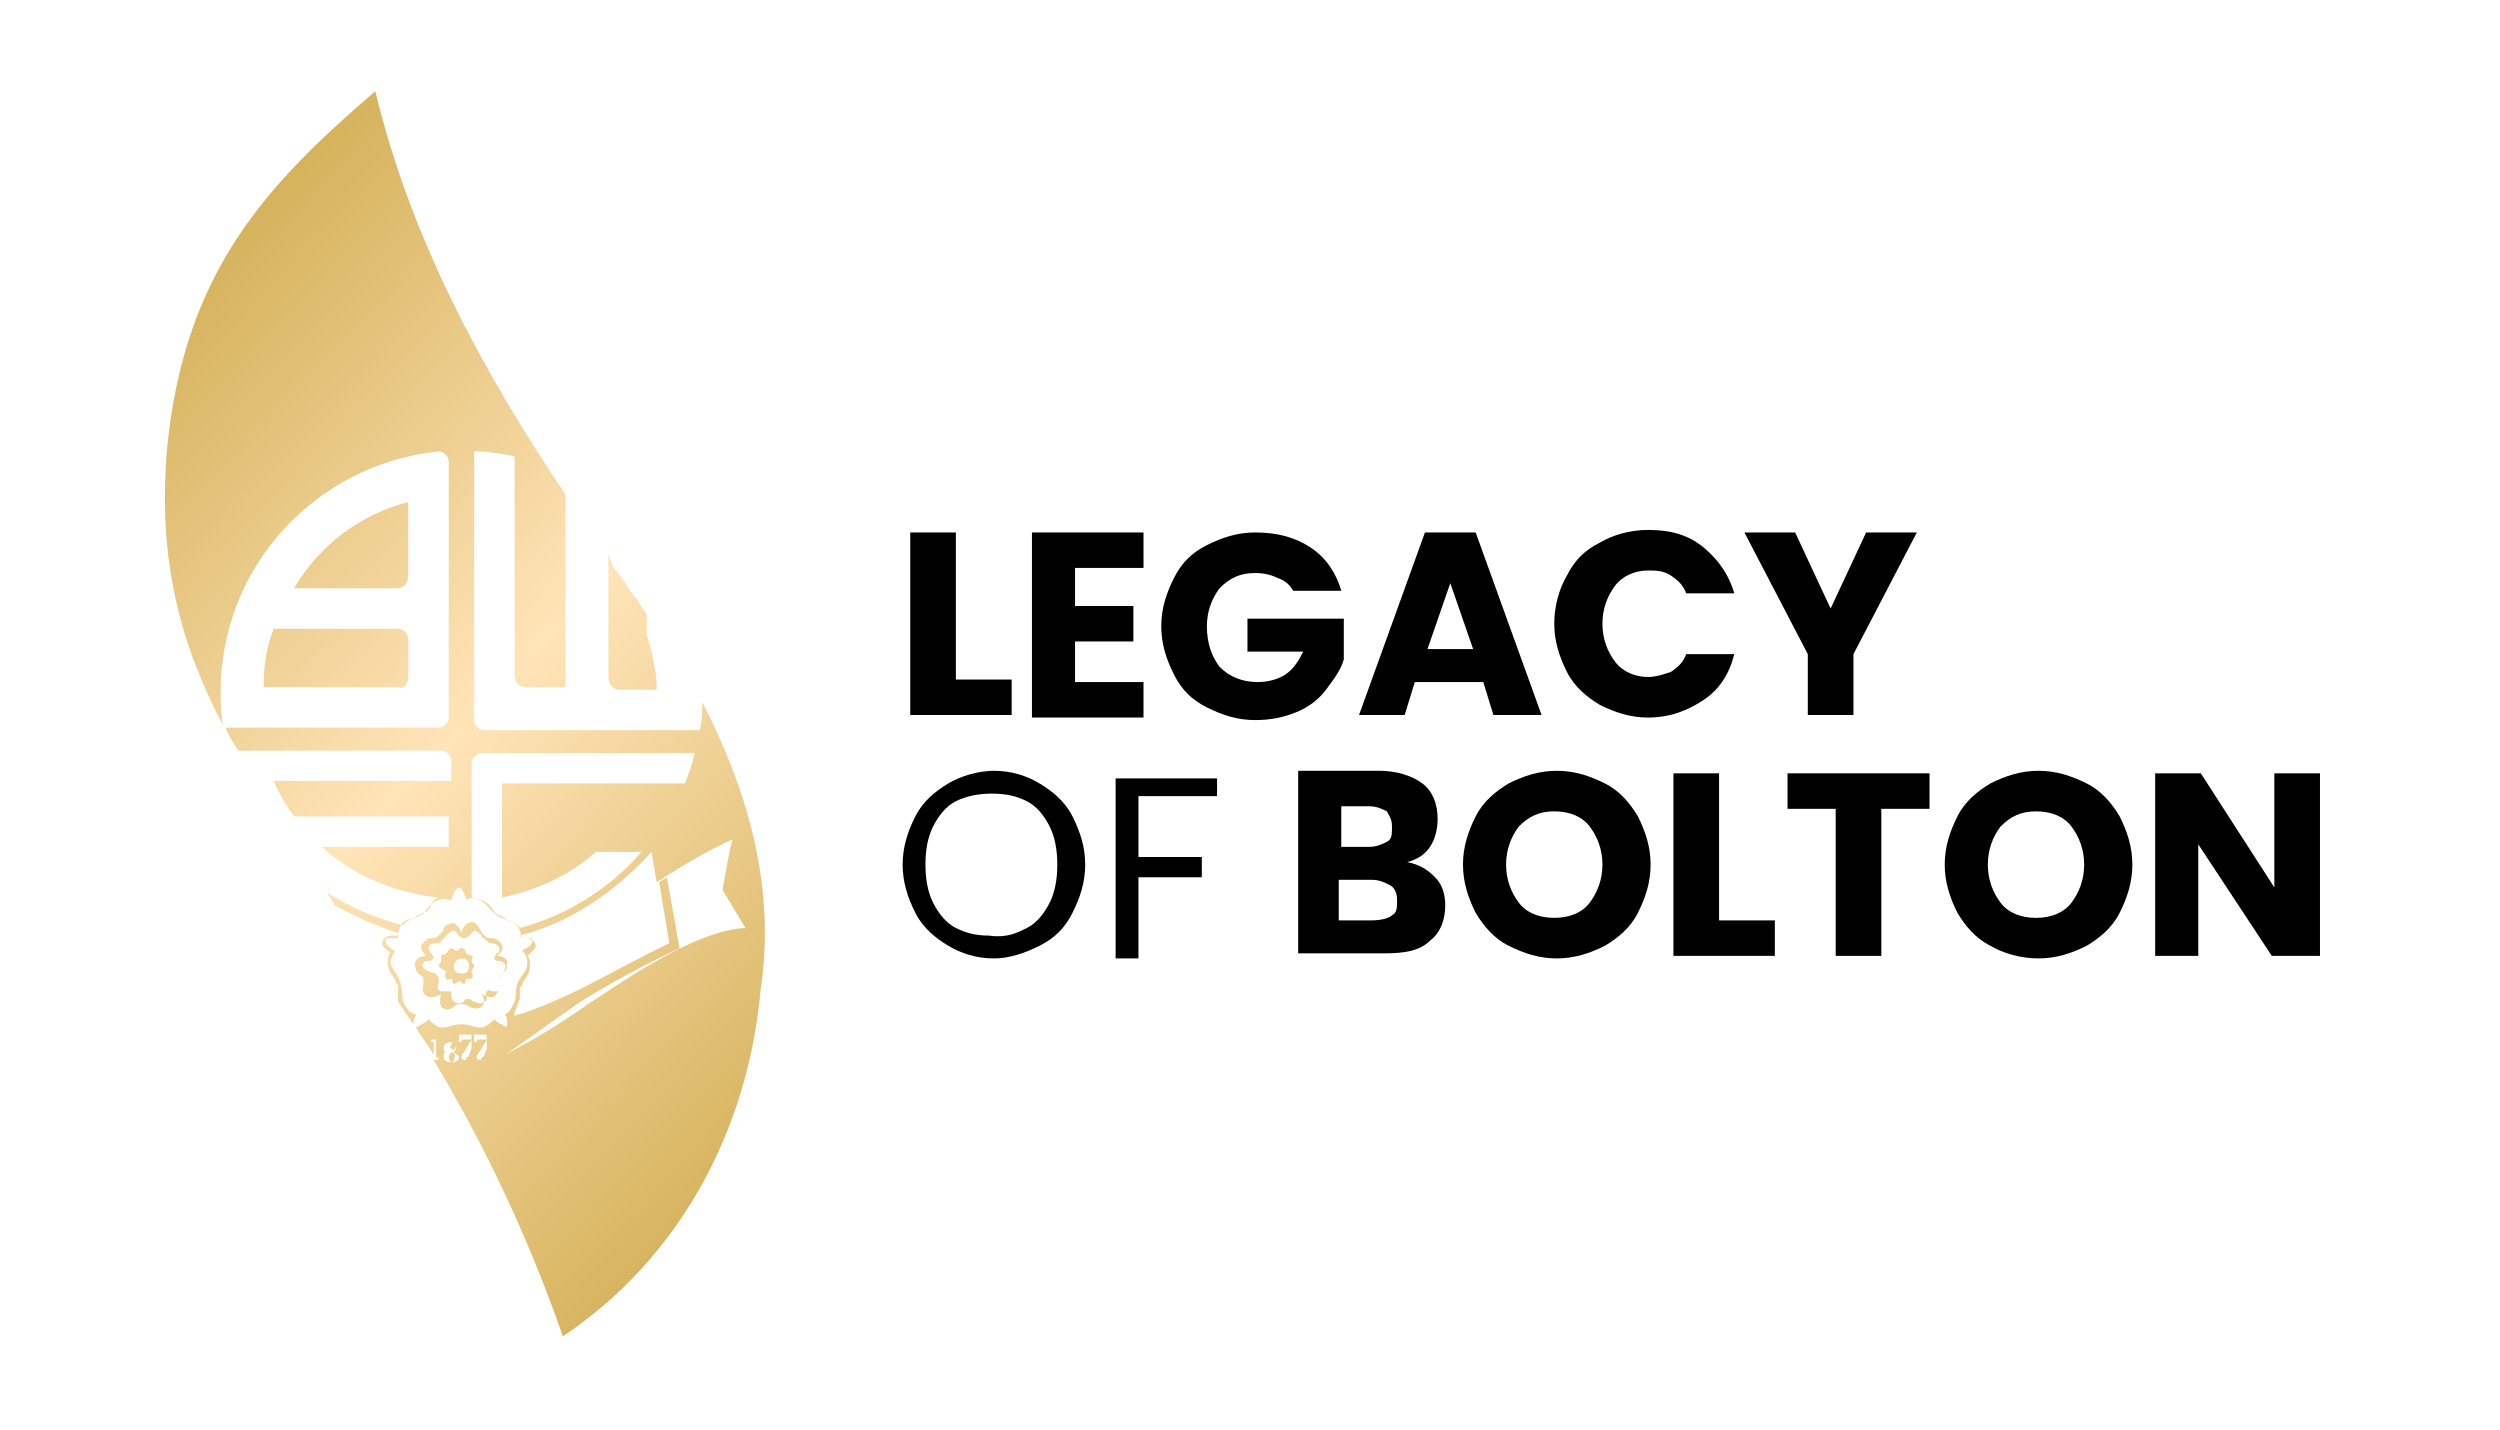
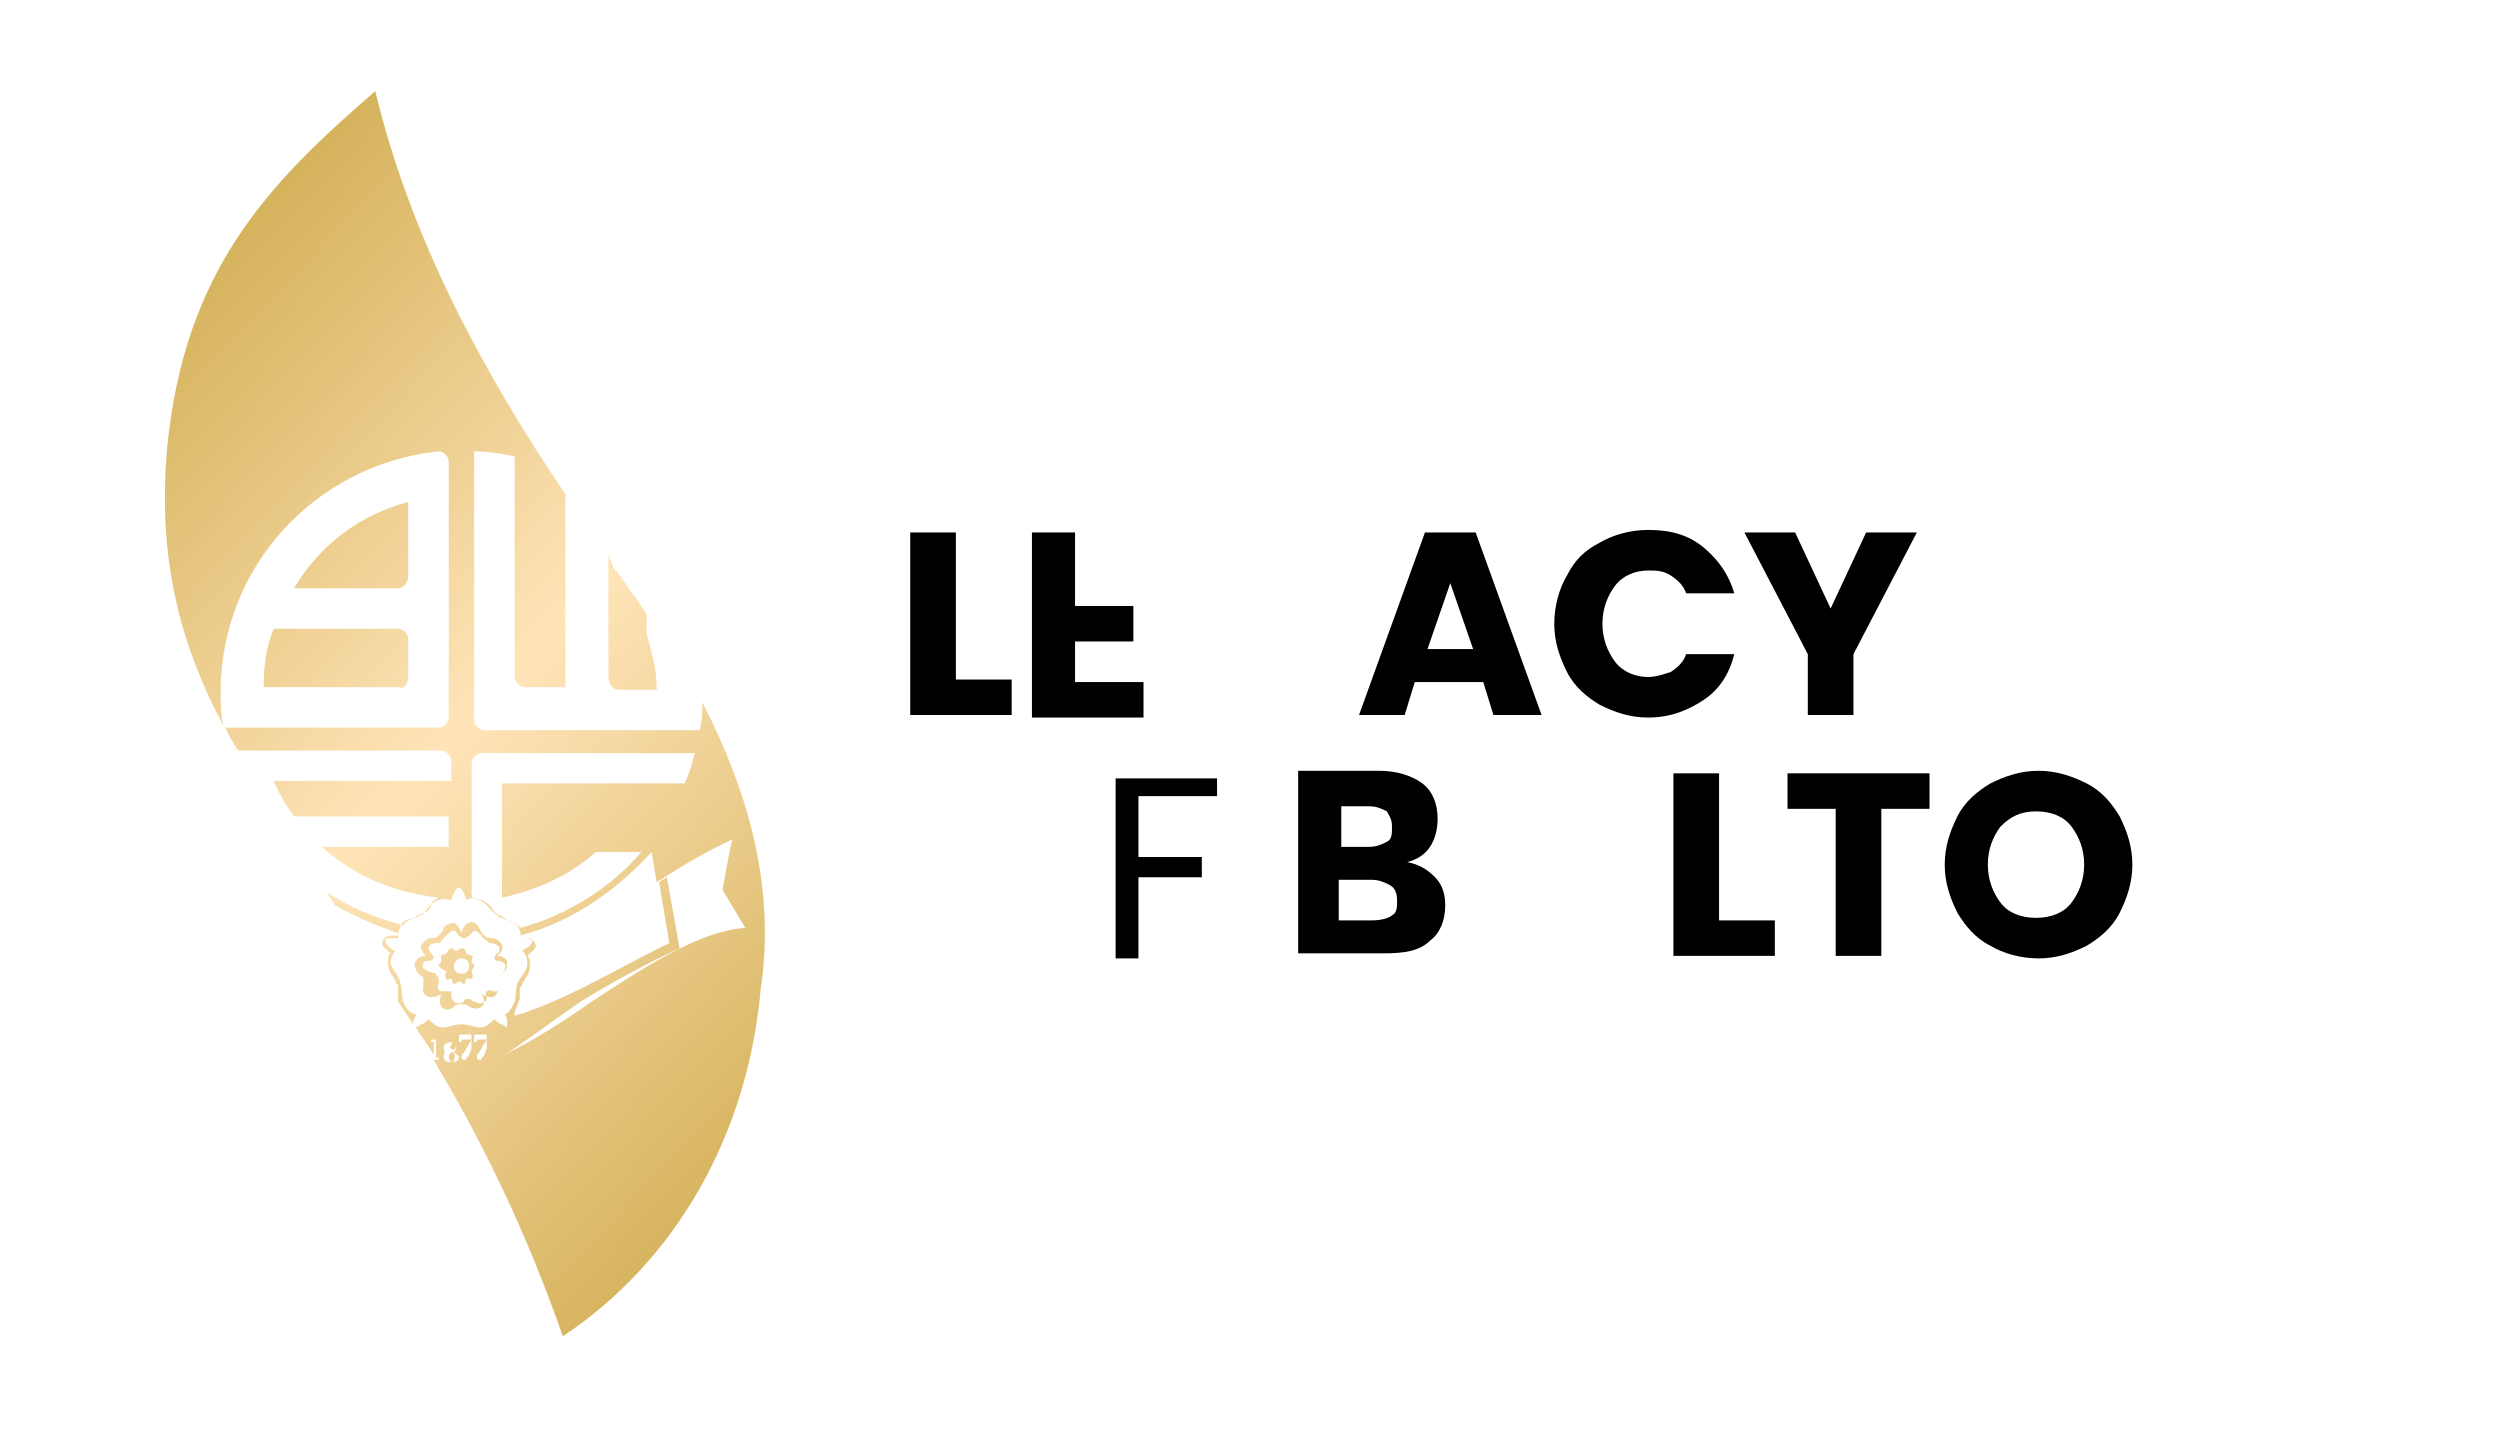
<svg xmlns="http://www.w3.org/2000/svg" version="1.1" id="Layer_1" x="0px" y="0px" viewBox="0 0 98.6 56.4" style="enable-background:new 0 0 98.6 56.4;" xml:space="preserve">
  <style type="text/css">
	.st0{fill:url(#SVGID_1_);}
	.st1{fill:url(#SVGID_00000107568256335498027820000011767840355243417258_);}
	.st2{fill:url(#SVGID_00000153671782080161620620000013194662306871004827_);}
	.st3{fill:url(#SVGID_00000008868613167950350870000008363381512956111525_);}
	.st4{fill:url(#SVGID_00000008833854862407532600000011744532867214612881_);}
	.st5{fill:url(#SVGID_00000024690562164966542920000000113960746655256484_);}
	.st6{fill:url(#SVGID_00000051344247518524977040000005211975084400604831_);}
	.st7{fill:url(#SVGID_00000183208366460307750970000002921383887021388416_);}
	.st8{opacity:0.3;}
	.st9{fill:url(#SVGID_00000000921657582056197410000007926952477034644147_);}
	.st10{fill:url(#SVGID_00000078037262320501242210000001250765728129683073_);}
	.st11{fill:url(#SVGID_00000054228617173916724420000000067304164868045748_);}
	.st12{fill:url(#SVGID_00000000208736532240523020000014362752792429406597_);}
	.st13{fill:url(#SVGID_00000005973591922201040730000000417914699554184088_);}
	.st14{fill:url(#SVGID_00000048495484731107299130000004547767738869018780_);}
	.st15{fill:url(#SVGID_00000090281709476954638150000001841534591612379019_);}
	.st16{fill:url(#SVGID_00000000906130483984113330000004090131787627145622_);}
</style>
  <g>
    <g>
      <path d="M37.6,26.8h2.3v1.4h-4V21h1.8V26.8z" />
-       <path d="M42.4,22.4v1.5h2.3v1.4h-2.3v1.6h2.7v1.4h-4.4V21h4.4v1.4H42.4z" />
-       <path d="M51,23.3c-0.1-0.2-0.3-0.4-0.6-0.5c-0.2-0.1-0.5-0.2-0.9-0.2c-0.6,0-1,0.2-1.4,0.6c-0.3,0.4-0.5,0.9-0.5,1.5    c0,0.7,0.2,1.2,0.5,1.6c0.4,0.4,0.9,0.6,1.5,0.6c0.4,0,0.8-0.1,1.1-0.3c0.3-0.2,0.5-0.5,0.7-0.9h-2.2v-1.3h3.8v1.6    c-0.1,0.4-0.4,0.8-0.7,1.2c-0.3,0.4-0.7,0.7-1.2,0.9c-0.5,0.2-1,0.3-1.6,0.3c-0.7,0-1.3-0.2-1.9-0.5c-0.6-0.3-1-0.7-1.3-1.3    c-0.3-0.6-0.5-1.2-0.5-1.9s0.2-1.3,0.5-1.9c0.3-0.6,0.7-1,1.3-1.3c0.6-0.3,1.2-0.5,1.9-0.5c0.9,0,1.6,0.2,2.2,0.6s1,1,1.2,1.7H51z    " />
+       <path d="M42.4,22.4v1.5h2.3v1.4h-2.3v1.6h2.7v1.4h-4.4V21h4.4H42.4z" />
      <path d="M58.5,26.9h-2.7l-0.4,1.3h-1.8l2.6-7.2h2l2.6,7.2h-1.9L58.5,26.9z M58.1,25.6l-0.9-2.6l-0.9,2.6H58.1z" />
      <path d="M61.8,22.7c0.3-0.6,0.7-1,1.3-1.3c0.5-0.3,1.2-0.5,1.9-0.5c0.9,0,1.6,0.2,2.2,0.7c0.6,0.5,1,1.1,1.2,1.8h-1.9    c-0.1-0.3-0.3-0.5-0.6-0.7c-0.3-0.2-0.6-0.2-0.9-0.2c-0.5,0-1,0.2-1.3,0.6c-0.3,0.4-0.5,0.9-0.5,1.5s0.2,1.1,0.5,1.5    c0.3,0.4,0.8,0.6,1.3,0.6c0.3,0,0.6-0.1,0.9-0.2c0.3-0.2,0.5-0.4,0.6-0.7h1.9c-0.2,0.8-0.6,1.4-1.2,1.8c-0.6,0.4-1.3,0.7-2.2,0.7    c-0.7,0-1.3-0.2-1.9-0.5c-0.5-0.3-1-0.7-1.3-1.3c-0.3-0.6-0.5-1.2-0.5-1.9S61.5,23.2,61.8,22.7z" />
      <path d="M75.6,21l-2.5,4.8v2.4h-1.8v-2.4L68.8,21h2l1.4,3l1.4-3H75.6z" />
-       <path d="M37.4,37.3c-0.5-0.3-1-0.7-1.3-1.3c-0.3-0.6-0.5-1.2-0.5-1.9c0-0.7,0.2-1.3,0.5-1.9c0.3-0.6,0.8-1,1.3-1.3    c0.5-0.3,1.2-0.5,1.8-0.5c0.7,0,1.3,0.2,1.8,0.5c0.5,0.3,1,0.7,1.3,1.3c0.3,0.6,0.5,1.2,0.5,1.9c0,0.7-0.2,1.3-0.5,1.9    c-0.3,0.6-0.7,1-1.3,1.3s-1.2,0.5-1.8,0.5C38.5,37.8,37.9,37.6,37.4,37.3z M40.5,36.6c0.4-0.2,0.7-0.6,0.9-1s0.3-0.9,0.3-1.5    c0-0.6-0.1-1.1-0.3-1.5c-0.2-0.4-0.5-0.8-0.9-1c-0.4-0.2-0.8-0.3-1.4-0.3c-0.5,0-1,0.1-1.4,0.3c-0.4,0.2-0.7,0.6-0.9,1    c-0.2,0.4-0.3,0.9-0.3,1.5c0,0.6,0.1,1.1,0.3,1.5s0.5,0.8,0.9,1c0.4,0.2,0.8,0.3,1.3,0.3C39.7,37,40.1,36.8,40.5,36.6z" />
      <path d="M48,30.6v0.8h-3.1v2.4h2.5v0.8h-2.5v3.2H44v-7.1H48z" />
      <path d="M56.6,34.6c0.3,0.3,0.4,0.7,0.4,1.1c0,0.6-0.2,1.1-0.6,1.4c-0.4,0.4-1,0.5-1.8,0.5h-3.4v-7.2h3.2c0.7,0,1.3,0.2,1.7,0.5    s0.6,0.8,0.6,1.4c0,0.4-0.1,0.8-0.3,1.1c-0.2,0.3-0.5,0.5-0.9,0.6C56,34.1,56.3,34.3,56.6,34.6z M52.9,33.4h1.1    c0.3,0,0.5-0.1,0.7-0.2c0.2-0.1,0.2-0.3,0.2-0.6s-0.1-0.4-0.2-0.6c-0.2-0.1-0.4-0.2-0.7-0.2h-1.1V33.4z M54.9,36.1    c0.2-0.1,0.2-0.3,0.2-0.6c0-0.3-0.1-0.5-0.3-0.6c-0.2-0.1-0.4-0.2-0.7-0.2h-1.3v1.6h1.3C54.5,36.3,54.8,36.2,54.9,36.1z" />
-       <path d="M59.5,37.3c-0.6-0.3-1-0.8-1.3-1.3c-0.3-0.6-0.5-1.2-0.5-1.9c0-0.7,0.2-1.3,0.5-1.9c0.3-0.6,0.8-1,1.3-1.3    c0.6-0.3,1.2-0.5,1.9-0.5c0.7,0,1.3,0.2,1.9,0.5c0.6,0.3,1,0.8,1.3,1.3c0.3,0.6,0.5,1.2,0.5,1.9c0,0.7-0.2,1.3-0.5,1.9    c-0.3,0.6-0.8,1-1.3,1.3c-0.6,0.3-1.2,0.5-1.9,0.5C60.7,37.8,60.1,37.6,59.5,37.3z M62.7,35.6c0.3-0.4,0.5-0.9,0.5-1.5    c0-0.6-0.2-1.1-0.5-1.5c-0.3-0.4-0.8-0.6-1.4-0.6c-0.6,0-1,0.2-1.4,0.6c-0.3,0.4-0.5,0.9-0.5,1.5c0,0.6,0.2,1.1,0.5,1.5    c0.3,0.4,0.8,0.6,1.4,0.6C61.9,36.2,62.4,36,62.7,35.6z" />
      <path d="M67.8,36.3H70v1.4h-4v-7.2h1.8V36.3z" />
      <path d="M76.1,30.5v1.4h-1.9v5.8h-1.8v-5.8h-1.9v-1.4H76.1z" />
      <path d="M78.5,37.3c-0.6-0.3-1-0.8-1.3-1.3c-0.3-0.6-0.5-1.2-0.5-1.9c0-0.7,0.2-1.3,0.5-1.9c0.3-0.6,0.8-1,1.3-1.3    c0.6-0.3,1.2-0.5,1.9-0.5c0.7,0,1.3,0.2,1.9,0.5c0.6,0.3,1,0.8,1.3,1.3c0.3,0.6,0.5,1.2,0.5,1.9c0,0.7-0.2,1.3-0.5,1.9    c-0.3,0.6-0.8,1-1.3,1.3c-0.6,0.3-1.2,0.5-1.9,0.5C79.7,37.8,79,37.6,78.5,37.3z M81.7,35.6c0.3-0.4,0.5-0.9,0.5-1.5    c0-0.6-0.2-1.1-0.5-1.5c-0.3-0.4-0.8-0.6-1.4-0.6c-0.6,0-1,0.2-1.4,0.6c-0.3,0.4-0.5,0.9-0.5,1.5c0,0.6,0.2,1.1,0.5,1.5    c0.3,0.4,0.8,0.6,1.4,0.6C80.9,36.2,81.4,36,81.7,35.6z" />
-       <path d="M91.4,37.7h-1.8l-2.9-4.4v4.4H85v-7.2h1.8l2.9,4.5v-4.5h1.8V37.7z" />
    </g>
    <g>
      <g>
        <linearGradient id="SVGID_1_" gradientUnits="userSpaceOnUse" x1="-4.221" y1="20.274" x2="28.375" y2="51.177">
          <stop offset="0" style="stop-color:#D1AD52" />
          <stop offset="0.492" style="stop-color:#FFE4B8" />
          <stop offset="1" style="stop-color:#D1AD52" />
        </linearGradient>
        <path class="st0" d="M17.9,41.4c0,0,0.1-0.1,0.1-0.2c0-0.1,0-0.1-0.1-0.1c-0.1,0-0.1,0.1-0.1,0.1C17.7,41.3,17.8,41.4,17.9,41.4z     " />
        <linearGradient id="SVGID_00000139992174442440094160000004620081828875469185_" gradientUnits="userSpaceOnUse" x1="7.07" y1="8.364" x2="39.666" y2="39.267">
          <stop offset="0" style="stop-color:#D1AD52" />
          <stop offset="0.492" style="stop-color:#FFE4B8" />
          <stop offset="1" style="stop-color:#D1AD52" />
        </linearGradient>
        <path style="fill:url(#SVGID_00000139992174442440094160000004620081828875469185_);" d="M24.4,27.2h1.5c0-0.8-0.2-1.5-0.4-2.2     v-0.8c-0.2-0.2-0.3-0.5-0.5-0.7c-0.3-0.4-0.5-0.8-0.8-1.1C24.1,22.1,24,22,24,21.8v4.9C24,27,24.2,27.2,24.4,27.2z" />
        <linearGradient id="SVGID_00000078735956967172191020000015488334668371606709_" gradientUnits="userSpaceOnUse" x1="-2.537" y1="18.498" x2="30.059" y2="49.401">
          <stop offset="0" style="stop-color:#D1AD52" />
          <stop offset="0.492" style="stop-color:#FFE4B8" />
          <stop offset="1" style="stop-color:#D1AD52" />
        </linearGradient>
        <path style="fill:url(#SVGID_00000078735956967172191020000015488334668371606709_);" d="M17.6,38.3L17.6,38.3     c0,0.1-0.1,0.1,0,0.3c0,0.1,0.1,0,0.2,0l0,0c0.1,0.1,0,0.2,0.1,0.2c0.1,0,0.2-0.1,0.2-0.1c0.1,0,0.1,0.1,0.2,0.1     c0.1,0,0-0.1,0.1-0.2l0,0c0.1,0,0.2,0,0.2,0c0.1-0.1,0-0.2,0-0.3v0c0-0.1,0.1-0.1,0.1-0.2c0-0.1-0.1-0.1-0.1-0.2l0,0     c0-0.1,0.1-0.2,0-0.2c-0.1-0.1-0.2,0-0.2-0.1h0c-0.1-0.1,0-0.2-0.2-0.2c-0.1,0-0.1,0.1-0.2,0.1h0c-0.1,0-0.1-0.1-0.2-0.1     c-0.1,0-0.1,0.1-0.2,0.2h0c-0.1,0.1-0.2,0-0.2,0.1c0,0.1,0,0.1,0,0.2l0,0c0,0.1-0.1,0.1-0.1,0.2C17.5,38.3,17.6,38.3,17.6,38.3z      M18.2,37.8c0.2,0,0.3,0.1,0.3,0.3c0,0.2-0.1,0.3-0.3,0.3c-0.2,0-0.3-0.1-0.3-0.3C17.9,38,18,37.8,18.2,37.8z" />
        <linearGradient id="SVGID_00000008832861066315262640000010079805714737760176_" gradientUnits="userSpaceOnUse" x1="-2.545" y1="18.506" x2="30.051" y2="49.409">
          <stop offset="0" style="stop-color:#D1AD52" />
          <stop offset="0.492" style="stop-color:#FFE4B8" />
          <stop offset="1" style="stop-color:#D1AD52" />
        </linearGradient>
        <path style="fill:url(#SVGID_00000008832861066315262640000010079805714737760176_);" d="M16.7,38.6c0,0.1,0,0.2,0,0.3     c-0.1,0.2,0.1,0.4,0.2,0.4c0.2,0.1,0.5-0.1,0.5-0.1l0,0c0,0-0.1,0.3,0,0.5c0.1,0.1,0.3,0.2,0.5,0c0.1-0.1,0.2-0.1,0.3-0.1     c0.1,0,0.2,0,0.3,0.1c0.2,0.1,0.4,0.1,0.5,0c0.2-0.2,0-0.5,0-0.5l0,0c0,0,0.3,0.2,0.5,0.1c0.1-0.1,0.2-0.3,0.2-0.4     c0-0.1,0-0.2,0-0.3c0-0.1,0.1-0.2,0.2-0.3C20,38.3,20,38,20,37.9c-0.1-0.2-0.4-0.2-0.4-0.2l0,0c0,0,0.3-0.2,0.2-0.4     c0-0.1-0.2-0.3-0.4-0.3c-0.1,0-0.2,0-0.3-0.1l0,0c-0.1-0.1-0.1-0.1-0.2-0.3c-0.1-0.2-0.3-0.3-0.4-0.2c-0.2,0-0.3,0.4-0.3,0.4h0     c0,0-0.1-0.3-0.3-0.4c-0.1,0-0.4,0.1-0.4,0.2c0,0.1-0.1,0.2-0.2,0.3v0C17.2,37,17.1,37,17,37c-0.2,0-0.3,0.2-0.4,0.3     c0,0.2,0.2,0.4,0.2,0.4l0,0c0,0-0.3,0-0.4,0.2c-0.1,0.1,0,0.4,0.1,0.5C16.6,38.5,16.7,38.5,16.7,38.6z M16.7,38     c0-0.1,0.1-0.1,0.2-0.1c0.1,0,0.2-0.1,0.2-0.1c0,0,0-0.1-0.1-0.2c-0.1-0.1-0.1-0.2-0.1-0.2c0-0.1,0.1-0.2,0.3-0.2     c0.1,0,0.2,0,0.2-0.1h0c0.1-0.1,0.1-0.1,0.2-0.2c0.1-0.1,0.2-0.2,0.3-0.2c0.1,0,0.1,0.1,0.2,0.2c0.1,0.1,0.2,0.1,0.2,0.1     c0,0,0.1,0,0.2-0.1c0.1-0.1,0.1-0.1,0.2-0.2c0.1,0,0.2,0.1,0.3,0.2c0,0.1,0.1,0.1,0.2,0.2c0.1,0.1,0.1,0.1,0.2,0.1     c0.1,0,0.3,0.1,0.3,0.2c0,0.1,0,0.2-0.1,0.2c-0.1,0.1-0.1,0.2-0.1,0.2c0,0,0,0.1,0.2,0.1c0.1,0,0.2,0.1,0.2,0.1     c0.1,0.1,0,0.3-0.1,0.4c-0.1,0.1-0.1,0.1-0.1,0.2h0c0,0.1,0,0.2,0,0.2c0,0.1,0,0.3-0.1,0.3c-0.1,0-0.1,0-0.2,0     c-0.1-0.1-0.2,0-0.2,0c0,0-0.1,0.1,0,0.2c0,0.1,0,0.2-0.1,0.2c-0.1,0.1-0.2,0.1-0.4,0c-0.1,0-0.1-0.1-0.2-0.1     c-0.1,0-0.2,0-0.2,0.1c-0.1,0.1-0.3,0.1-0.4,0c0,0-0.1-0.1-0.1-0.2c0-0.1,0-0.2,0-0.2c0,0-0.1,0-0.2,0c-0.1,0-0.2,0-0.2,0     c-0.1,0-0.2-0.2-0.1-0.3c0-0.1,0-0.2,0-0.2c0-0.1-0.1-0.1-0.1-0.2C16.7,38.3,16.6,38.1,16.7,38z" />
        <linearGradient id="SVGID_00000005258856107529181020000007787096753938586241_" gradientUnits="userSpaceOnUse" x1="-4.47" y1="20.537" x2="28.126" y2="51.439">
          <stop offset="0" style="stop-color:#D1AD52" />
          <stop offset="0.492" style="stop-color:#FFE4B8" />
          <stop offset="1" style="stop-color:#D1AD52" />
        </linearGradient>
        <path style="fill:url(#SVGID_00000005258856107529181020000007787096753938586241_);" d="M17.8,41.5     C17.8,41.5,17.8,41.5,17.8,41.5c-0.1,0.1-0.1,0.2-0.1,0.2c0,0.1,0.1,0.2,0.1,0.2c0.1,0,0.1-0.1,0.1-0.1     C18,41.6,17.9,41.5,17.8,41.5z" />
        <linearGradient id="SVGID_00000066511019279049363660000004545413254050152588_" gradientUnits="userSpaceOnUse" x1="3.723" y1="11.895" x2="36.319" y2="42.797">
          <stop offset="0" style="stop-color:#D1AD52" />
          <stop offset="0.492" style="stop-color:#FFE4B8" />
          <stop offset="1" style="stop-color:#D1AD52" />
        </linearGradient>
        <path style="fill:url(#SVGID_00000066511019279049363660000004545413254050152588_);" d="M16.1,22.7v-2.9     c-1.9,0.5-3.5,1.7-4.5,3.4h4.1C15.9,23.2,16.1,23,16.1,22.7z" />
        <linearGradient id="SVGID_00000085963888538897998050000016486676071443091593_" gradientUnits="userSpaceOnUse" x1="2.617" y1="13.061" x2="35.213" y2="43.964">
          <stop offset="0" style="stop-color:#D1AD52" />
          <stop offset="0.492" style="stop-color:#FFE4B8" />
          <stop offset="1" style="stop-color:#D1AD52" />
        </linearGradient>
        <path style="fill:url(#SVGID_00000085963888538897998050000016486676071443091593_);" d="M27.7,27.7c0,0.4,0,0.7-0.1,1.1l-8.5,0     c-0.2,0-0.4-0.2-0.4-0.4V17.8c0.6,0,1.1,0.1,1.6,0.2l0,8.7c0,0.2,0.2,0.4,0.4,0.4h1.6v-7.6C19,14.6,16.2,9.4,14.8,3.6     c-4.3,3.7-7.5,7.1-8.2,14l0,0C6.2,22,7.1,25.4,8.8,28.6c-0.1-0.4-0.1-0.9-0.1-1.3c0-5,3.8-9,8.6-9.5c0,0,0,0,0,0     c0.2,0,0.4,0.2,0.4,0.4v10.1c0,0.2-0.2,0.4-0.4,0.4l-0.7,0l-0.5,0l-5.6,0H9H8.9c0.1,0.3,0.3,0.6,0.5,0.9h8c0.2,0,0.4,0.2,0.4,0.4     v0.8h-7c0.2,0.5,0.5,1,0.8,1.4h6.1v1.2h-5c1.2,1.1,2.8,1.8,4.6,2c-0.2,0.1-0.3,0.2-0.3,0.3c0,0.1-0.1,0.1-0.1,0.2     c0,0-0.1,0.1-0.2,0.1c-0.1,0-0.1,0.1-0.2,0.1c-0.1,0-0.1,0.1-0.2,0.1c-0.1,0.1-0.3,0.1-0.4,0.3c0,0,0,0,0,0     c-1.1-0.3-2.1-0.7-3-1.3c0.1,0.2,0.2,0.3,0.3,0.5c0.7,0.4,1.6,0.8,2.5,1.1c0,0,0,0.1,0,0.1c-0.1,0-0.1,0-0.2,0     c-0.1,0-0.3,0-0.4,0.2c-0.1,0.2,0.1,0.3,0.2,0.4c0,0,0.1,0.1,0.1,0.1c-0.1,0.1-0.1,0.2-0.1,0.4c0,0.2,0.1,0.4,0.2,0.5     c0,0.1,0.1,0.1,0.1,0.2c0,0.1,0.1,0.1,0.1,0.2c0,0,0,0.1,0,0.1c0,0,0,0,0,0.1c0,0,0,0,0,0.1c0,0,0,0,0,0c0,0,0,0.1,0,0.1     c0,0.1,0,0.1,0,0.2c0.2,0.3,0.4,0.6,0.6,0.9c0,0,0-0.1,0-0.1c0-0.1,0.1-0.2,0.1-0.3c-0.1,0-0.3-0.1-0.4-0.3     c-0.2-0.3-0.1-0.5-0.2-0.9v0c-0.1-0.4-0.3-0.5-0.4-0.8c0-0.2,0.1-0.4,0.2-0.5c-0.1,0-0.2-0.1-0.3-0.2c-0.1-0.1-0.1-0.2-0.1-0.2v0     c0-0.1,0.1-0.1,0.2-0.1c0.1,0,0.2,0,0.3,0c0-0.1,0-0.3,0.1-0.5c0.2-0.3,0.4-0.2,0.8-0.4v0c0.3-0.2,0.3-0.5,0.7-0.6     c0.2-0.1,0.4,0,0.5,0c0-0.1,0.1-0.2,0.1-0.3c0.1-0.1,0.1-0.2,0.2-0.2c0.1,0,0.1,0.1,0.2,0.2c0,0.1,0.1,0.2,0.1,0.3     c0.1-0.1,0.3-0.1,0.5,0c0.3,0.1,0.4,0.4,0.7,0.6v0c0.3,0.2,0.6,0.2,0.8,0.4c0.1,0.2,0.2,0.3,0.1,0.5c0.1,0,0.3,0,0.3,0     c0.1,0,0.2,0,0.2,0.1l0,0c0,0,0,0.1-0.1,0.2c-0.1,0.1-0.2,0.1-0.3,0.2c0.1,0.1,0.2,0.2,0.2,0.5c0,0.3-0.2,0.4-0.4,0.8v0     c-0.1,0.4,0,0.6-0.2,0.9C20.1,39.9,20,40,19.9,40c0.1,0.1,0.1,0.2,0.1,0.3c0,0.1,0,0.2,0,0.2c0,0-0.1,0-0.2-0.1     c-0.1,0-0.2-0.1-0.3-0.2c-0.1,0.1-0.2,0.2-0.4,0.3c-0.3,0.1-0.5-0.1-0.9-0.1c-0.4,0-0.6,0.2-0.9,0.1c-0.2-0.1-0.3-0.2-0.4-0.3     c-0.1,0.1-0.2,0.2-0.3,0.2c-0.1,0.1-0.1,0.1-0.2,0.1c0.2,0.4,0.5,0.7,0.7,1.1v-0.5h-0.1v-0.1c0,0,0.1,0,0.1,0     c0.1,0,0.1,0,0.1-0.1h0v0.7c0,0,0,0.1,0,0.1c0,0,0.1,0,0.1,0v0.1h-0.2c1.8,3,3.6,6.6,5.1,10.9c4.5-3,7.3-8,7.8-13.7     C30.6,35,29.5,31.2,27.7,27.7z M17.8,41.9c-0.2,0-0.3-0.1-0.3-0.2c0,0,0-0.1,0-0.1c0-0.1,0.1-0.1,0.1-0.1c-0.1,0-0.1-0.1-0.1-0.2     c0-0.1,0.1-0.2,0.3-0.2c0.1,0,0.2,0.1,0.2,0.2c0,0.1-0.1,0.2-0.1,0.2c0.1,0.1,0.2,0.1,0.2,0.2C18.1,41.8,18,41.9,17.8,41.9z      M18.6,41.3c0,0.1-0.1,0.3-0.1,0.3c0,0,0,0.1-0.1,0.1c0,0.1,0,0.1-0.1,0.1c0,0-0.1,0-0.1-0.1c0,0,0-0.1,0.1-0.2l0.3-0.5h-0.2     c0,0-0.1,0-0.1,0c-0.1,0-0.1,0-0.1,0.1h-0.1l0-0.3h0.1c0,0,0,0,0,0c0,0,0,0,0,0h0.4L18.6,41.3z M19.2,41.3c0,0.1-0.1,0.3-0.1,0.3     c0,0,0,0.1-0.1,0.1c0,0.1,0,0.1-0.1,0.1c0,0-0.1,0-0.1-0.1c0,0,0-0.1,0.1-0.2l0.3-0.5h-0.2c0,0-0.1,0-0.1,0c-0.1,0-0.1,0-0.1,0.1     h-0.1l0-0.3h0.1c0,0,0,0,0,0c0,0,0,0,0,0h0.4L19.2,41.3z M20.5,36.6c-0.1-0.2-0.3-0.2-0.4-0.3c-0.1,0-0.1,0-0.2-0.1     c-0.1,0-0.1-0.1-0.2-0.1c-0.1,0-0.1-0.1-0.2-0.1c0-0.1-0.1-0.1-0.1-0.2c-0.1-0.1-0.2-0.2-0.4-0.3c-0.1,0-0.3-0.1-0.4-0.1v-5.3     c0-0.2,0.2-0.4,0.4-0.4h8.4c-0.1,0.4-0.2,0.8-0.4,1.2h-7.2v4.5c1.4-0.3,2.7-0.9,3.7-1.8h1.8C24.1,35,22.4,36.1,20.5,36.6     C20.5,36.6,20.5,36.6,20.5,36.6z M29.4,36.6c-1.7,0.1-3.8,1.4-6.2,3c-1,0.7-2.1,1.4-3.3,2v0c0,0,0,0,0,0c0,0,0,0,0,0c0,0,0,0,0,0     c0,0,0,0,0,0c0.5-0.3,1.7-1.2,3-2.1c1.3-0.8,2.6-1.5,3.9-2.1l-0.5-2.8c-0.1,0.1-0.2,0.1-0.3,0.2l0.4,2.4c0,0,0,0,0,0     c-1.7,0.8-3.6,2-5.6,2.7c-0.2,0.1-0.4,0.1-0.6,0.2c0.1,0,0.1-0.1,0.1-0.2c0.1-0.2,0.1-0.3,0.2-0.5c0,0,0,0,0,0c0,0,0-0.1,0-0.1     c0,0,0,0,0,0c0,0,0,0,0-0.1c0-0.1,0-0.1,0-0.2c0-0.1,0.1-0.1,0.1-0.2c0-0.1,0.1-0.1,0.1-0.2c0.1-0.1,0.2-0.3,0.2-0.5     c0-0.2,0-0.3-0.1-0.4c0,0,0.1-0.1,0.1-0.1c0.1-0.1,0.3-0.2,0.2-0.4c-0.1-0.2-0.3-0.2-0.4-0.2c0,0-0.1,0-0.2,0c0,0,0-0.1,0-0.1     c2.3-0.6,4-2,5.2-3.3l0.2,1.2c0.1-0.1,0.2-0.1,0.3-0.2c0.8-0.5,1.6-1,2.7-1.5c0,0,0,0,0,0c0,0,0,0,0,0c-0.1,0.2-0.4,2-0.4,2     L29.4,36.6C29.4,36.6,29.4,36.6,29.4,36.6L29.4,36.6z" />
        <linearGradient id="SVGID_00000160885446401238812620000007404731345610258312_" gradientUnits="userSpaceOnUse" x1="1.135" y1="14.625" x2="33.731" y2="45.527">
          <stop offset="0" style="stop-color:#D1AD52" />
          <stop offset="0.492" style="stop-color:#FFE4B8" />
          <stop offset="1" style="stop-color:#D1AD52" />
        </linearGradient>
        <path style="fill:url(#SVGID_00000160885446401238812620000007404731345610258312_);" d="M16.1,26.7v-1.5c0-0.2-0.2-0.4-0.4-0.4     h-4.9c-0.3,0.7-0.4,1.5-0.4,2.3h5.3C15.9,27.2,16.1,27,16.1,26.7z" />
      </g>
      <g class="st8">
        <linearGradient id="SVGID_00000062172173371829285380000000478277005435270020_" gradientUnits="userSpaceOnUse" x1="-4.221" y1="20.274" x2="28.375" y2="51.177">
          <stop offset="0" style="stop-color:#D1AD52" />
          <stop offset="0.492" style="stop-color:#FFE4B8" />
          <stop offset="1" style="stop-color:#D1AD52" />
        </linearGradient>
        <path style="fill:url(#SVGID_00000062172173371829285380000000478277005435270020_);" d="M17.9,41.4c0,0,0.1-0.1,0.1-0.2     c0-0.1,0-0.1-0.1-0.1c-0.1,0-0.1,0.1-0.1,0.1C17.7,41.3,17.8,41.4,17.9,41.4z" />
        <linearGradient id="SVGID_00000080901412167132871230000006816189279176888246_" gradientUnits="userSpaceOnUse" x1="7.07" y1="8.364" x2="39.666" y2="39.267">
          <stop offset="0" style="stop-color:#D1AD52" />
          <stop offset="0.492" style="stop-color:#FFE4B8" />
          <stop offset="1" style="stop-color:#D1AD52" />
        </linearGradient>
        <path style="fill:url(#SVGID_00000080901412167132871230000006816189279176888246_);" d="M24.4,27.2h1.5c0-0.8-0.2-1.5-0.4-2.2     v-0.8c-0.2-0.2-0.3-0.5-0.5-0.7c-0.3-0.4-0.5-0.8-0.8-1.1C24.1,22.1,24,22,24,21.8v4.9C24,27,24.2,27.2,24.4,27.2z" />
        <linearGradient id="SVGID_00000057145331074750933520000007270976098647087026_" gradientUnits="userSpaceOnUse" x1="-2.537" y1="18.498" x2="30.059" y2="49.401">
          <stop offset="0" style="stop-color:#D1AD52" />
          <stop offset="0.492" style="stop-color:#FFE4B8" />
          <stop offset="1" style="stop-color:#D1AD52" />
        </linearGradient>
        <path style="fill:url(#SVGID_00000057145331074750933520000007270976098647087026_);" d="M17.6,38.3L17.6,38.3     c0,0.1-0.1,0.1,0,0.3c0,0.1,0.1,0,0.2,0l0,0c0.1,0.1,0,0.2,0.1,0.2c0.1,0,0.2-0.1,0.2-0.1c0.1,0,0.1,0.1,0.2,0.1     c0.1,0,0-0.1,0.1-0.2l0,0c0.1,0,0.2,0,0.2,0c0.1-0.1,0-0.2,0-0.3v0c0-0.1,0.1-0.1,0.1-0.2c0-0.1-0.1-0.1-0.1-0.2l0,0     c0-0.1,0.1-0.2,0-0.2c-0.1-0.1-0.2,0-0.2-0.1h0c-0.1-0.1,0-0.2-0.2-0.2c-0.1,0-0.1,0.1-0.2,0.1h0c-0.1,0-0.1-0.1-0.2-0.1     c-0.1,0-0.1,0.1-0.2,0.2h0c-0.1,0.1-0.2,0-0.2,0.1c0,0.1,0,0.1,0,0.2l0,0c0,0.1-0.1,0.1-0.1,0.2C17.5,38.3,17.6,38.3,17.6,38.3z      M18.2,37.8c0.2,0,0.3,0.1,0.3,0.3c0,0.2-0.1,0.3-0.3,0.3c-0.2,0-0.3-0.1-0.3-0.3C17.9,38,18,37.8,18.2,37.8z" />
        <linearGradient id="SVGID_00000043418198393133233060000006670847585442781330_" gradientUnits="userSpaceOnUse" x1="-2.545" y1="18.506" x2="30.051" y2="49.409">
          <stop offset="0" style="stop-color:#D1AD52" />
          <stop offset="0.492" style="stop-color:#FFE4B8" />
          <stop offset="1" style="stop-color:#D1AD52" />
        </linearGradient>
        <path style="fill:url(#SVGID_00000043418198393133233060000006670847585442781330_);" d="M16.7,38.6c0,0.1,0,0.2,0,0.3     c-0.1,0.2,0.1,0.4,0.2,0.4c0.2,0.1,0.5-0.1,0.5-0.1l0,0c0,0-0.1,0.3,0,0.5c0.1,0.1,0.3,0.2,0.5,0c0.1-0.1,0.2-0.1,0.3-0.1     c0.1,0,0.2,0,0.3,0.1c0.2,0.1,0.4,0.1,0.5,0c0.2-0.2,0-0.5,0-0.5l0,0c0,0,0.3,0.2,0.5,0.1c0.1-0.1,0.2-0.3,0.2-0.4     c0-0.1,0-0.2,0-0.3c0-0.1,0.1-0.2,0.2-0.3C20,38.3,20,38,20,37.9c-0.1-0.2-0.4-0.2-0.4-0.2l0,0c0,0,0.3-0.2,0.2-0.4     c0-0.1-0.2-0.3-0.4-0.3c-0.1,0-0.2,0-0.3-0.1l0,0c-0.1-0.1-0.1-0.1-0.2-0.3c-0.1-0.2-0.3-0.3-0.4-0.2c-0.2,0-0.3,0.4-0.3,0.4h0     c0,0-0.1-0.3-0.3-0.4c-0.1,0-0.4,0.1-0.4,0.2c0,0.1-0.1,0.2-0.2,0.3v0C17.2,37,17.1,37,17,37c-0.2,0-0.3,0.2-0.4,0.3     c0,0.2,0.2,0.4,0.2,0.4l0,0c0,0-0.3,0-0.4,0.2c-0.1,0.1,0,0.4,0.1,0.5C16.6,38.5,16.7,38.5,16.7,38.6z M16.7,38     c0-0.1,0.1-0.1,0.2-0.1c0.1,0,0.2-0.1,0.2-0.1c0,0,0-0.1-0.1-0.2c-0.1-0.1-0.1-0.2-0.1-0.2c0-0.1,0.1-0.2,0.3-0.2     c0.1,0,0.2,0,0.2-0.1h0c0.1-0.1,0.1-0.1,0.2-0.2c0.1-0.1,0.2-0.2,0.3-0.2c0.1,0,0.1,0.1,0.2,0.2c0.1,0.1,0.2,0.1,0.2,0.1     c0,0,0.1,0,0.2-0.1c0.1-0.1,0.1-0.1,0.2-0.2c0.1,0,0.2,0.1,0.3,0.2c0,0.1,0.1,0.1,0.2,0.2c0.1,0.1,0.1,0.1,0.2,0.1     c0.1,0,0.3,0.1,0.3,0.2c0,0.1,0,0.2-0.1,0.2c-0.1,0.1-0.1,0.2-0.1,0.2c0,0,0,0.1,0.2,0.1c0.1,0,0.2,0.1,0.2,0.1     c0.1,0.1,0,0.3-0.1,0.4c-0.1,0.1-0.1,0.1-0.1,0.2h0c0,0.1,0,0.2,0,0.2c0,0.1,0,0.3-0.1,0.3c-0.1,0-0.1,0-0.2,0     c-0.1-0.1-0.2,0-0.2,0c0,0-0.1,0.1,0,0.2c0,0.1,0,0.2-0.1,0.2c-0.1,0.1-0.2,0.1-0.4,0c-0.1,0-0.1-0.1-0.2-0.1     c-0.1,0-0.2,0-0.2,0.1c-0.1,0.1-0.3,0.1-0.4,0c0,0-0.1-0.1-0.1-0.2c0-0.1,0-0.2,0-0.2c0,0-0.1,0-0.2,0c-0.1,0-0.2,0-0.2,0     c-0.1,0-0.2-0.2-0.1-0.3c0-0.1,0-0.2,0-0.2c0-0.1-0.1-0.1-0.1-0.2C16.7,38.3,16.6,38.1,16.7,38z" />
        <linearGradient id="SVGID_00000180326083799599136240000006101533517234201476_" gradientUnits="userSpaceOnUse" x1="-4.47" y1="20.537" x2="28.126" y2="51.439">
          <stop offset="0" style="stop-color:#D1AD52" />
          <stop offset="0.492" style="stop-color:#FFE4B8" />
          <stop offset="1" style="stop-color:#D1AD52" />
        </linearGradient>
        <path style="fill:url(#SVGID_00000180326083799599136240000006101533517234201476_);" d="M17.8,41.5     C17.8,41.5,17.8,41.5,17.8,41.5c-0.1,0.1-0.1,0.2-0.1,0.2c0,0.1,0.1,0.2,0.1,0.2c0.1,0,0.1-0.1,0.1-0.1     C18,41.6,17.9,41.5,17.8,41.5z" />
        <linearGradient id="SVGID_00000127737008246883581220000006971778928286338238_" gradientUnits="userSpaceOnUse" x1="3.723" y1="11.895" x2="36.319" y2="42.797">
          <stop offset="0" style="stop-color:#D1AD52" />
          <stop offset="0.492" style="stop-color:#FFE4B8" />
          <stop offset="1" style="stop-color:#D1AD52" />
        </linearGradient>
        <path style="fill:url(#SVGID_00000127737008246883581220000006971778928286338238_);" d="M16.1,22.7v-2.9     c-1.9,0.5-3.5,1.7-4.5,3.4h4.1C15.9,23.2,16.1,23,16.1,22.7z" />
        <linearGradient id="SVGID_00000093869203146243492480000004518067641831941043_" gradientUnits="userSpaceOnUse" x1="2.617" y1="13.061" x2="35.213" y2="43.964">
          <stop offset="0" style="stop-color:#D1AD52" />
          <stop offset="0.492" style="stop-color:#FFE4B8" />
          <stop offset="1" style="stop-color:#D1AD52" />
        </linearGradient>
        <path style="fill:url(#SVGID_00000093869203146243492480000004518067641831941043_);" d="M27.7,27.7c0,0.4,0,0.7-0.1,1.1l-8.5,0     c-0.2,0-0.4-0.2-0.4-0.4V17.8c0.6,0,1.1,0.1,1.6,0.2l0,8.7c0,0.2,0.2,0.4,0.4,0.4h1.6v-7.6C19,14.6,16.2,9.4,14.8,3.6     c-4.3,3.7-7.5,7.1-8.2,14l0,0C6.2,22,7.1,25.4,8.8,28.6c-0.1-0.4-0.1-0.9-0.1-1.3c0-5,3.8-9,8.6-9.5c0,0,0,0,0,0     c0.2,0,0.4,0.2,0.4,0.4v10.1c0,0.2-0.2,0.4-0.4,0.4l-0.7,0l-0.5,0l-5.6,0H9H8.9c0.1,0.3,0.3,0.6,0.5,0.9h8c0.2,0,0.4,0.2,0.4,0.4     v0.8h-7c0.2,0.5,0.5,1,0.8,1.4h6.1v1.2h-5c1.2,1.1,2.8,1.8,4.6,2c-0.2,0.1-0.3,0.2-0.3,0.3c0,0.1-0.1,0.1-0.1,0.2     c0,0-0.1,0.1-0.2,0.1c-0.1,0-0.1,0.1-0.2,0.1c-0.1,0-0.1,0.1-0.2,0.1c-0.1,0.1-0.3,0.1-0.4,0.3c0,0,0,0,0,0     c-1.1-0.3-2.1-0.7-3-1.3c0.1,0.2,0.2,0.3,0.3,0.5c0.7,0.4,1.6,0.8,2.5,1.1c0,0,0,0.1,0,0.1c-0.1,0-0.1,0-0.2,0     c-0.1,0-0.3,0-0.4,0.2c-0.1,0.2,0.1,0.3,0.2,0.4c0,0,0.1,0.1,0.1,0.1c-0.1,0.1-0.1,0.2-0.1,0.4c0,0.2,0.1,0.4,0.2,0.5     c0,0.1,0.1,0.1,0.1,0.2c0,0.1,0.1,0.1,0.1,0.2c0,0,0,0.1,0,0.1c0,0,0,0,0,0.1c0,0,0,0,0,0.1c0,0,0,0,0,0c0,0,0,0.1,0,0.1     c0,0.1,0,0.1,0,0.2c0.2,0.3,0.4,0.6,0.6,0.9c0,0,0-0.1,0-0.1c0-0.1,0.1-0.2,0.1-0.3c-0.1,0-0.3-0.1-0.4-0.3     c-0.2-0.3-0.1-0.5-0.2-0.9v0c-0.1-0.4-0.3-0.5-0.4-0.8c0-0.2,0.1-0.4,0.2-0.5c-0.1,0-0.2-0.1-0.3-0.2c-0.1-0.1-0.1-0.2-0.1-0.2v0     c0-0.1,0.1-0.1,0.2-0.1c0.1,0,0.2,0,0.3,0c0-0.1,0-0.3,0.1-0.5c0.2-0.3,0.4-0.2,0.8-0.4v0c0.3-0.2,0.3-0.5,0.7-0.6     c0.2-0.1,0.4,0,0.5,0c0-0.1,0.1-0.2,0.1-0.3c0.1-0.1,0.1-0.2,0.2-0.2c0.1,0,0.1,0.1,0.2,0.2c0,0.1,0.1,0.2,0.1,0.3     c0.1-0.1,0.3-0.1,0.5,0c0.3,0.1,0.4,0.4,0.7,0.6v0c0.3,0.2,0.6,0.2,0.8,0.4c0.1,0.2,0.2,0.3,0.1,0.5c0.1,0,0.3,0,0.3,0     c0.1,0,0.2,0,0.2,0.1l0,0c0,0,0,0.1-0.1,0.2c-0.1,0.1-0.2,0.1-0.3,0.2c0.1,0.1,0.2,0.2,0.2,0.5c0,0.3-0.2,0.4-0.4,0.8v0     c-0.1,0.4,0,0.6-0.2,0.9C20.1,39.9,20,40,19.9,40c0.1,0.1,0.1,0.2,0.1,0.3c0,0.1,0,0.2,0,0.2c0,0-0.1,0-0.2-0.1     c-0.1,0-0.2-0.1-0.3-0.2c-0.1,0.1-0.2,0.2-0.4,0.3c-0.3,0.1-0.5-0.1-0.9-0.1c-0.4,0-0.6,0.2-0.9,0.1c-0.2-0.1-0.3-0.2-0.4-0.3     c-0.1,0.1-0.2,0.2-0.3,0.2c-0.1,0.1-0.1,0.1-0.2,0.1c0.2,0.4,0.5,0.7,0.7,1.1v-0.5h-0.1v-0.1c0,0,0.1,0,0.1,0     c0.1,0,0.1,0,0.1-0.1h0v0.7c0,0,0,0.1,0,0.1c0,0,0.1,0,0.1,0v0.1h-0.2c1.8,3,3.6,6.6,5.1,10.9c4.5-3,7.3-8,7.8-13.7     C30.6,35,29.5,31.2,27.7,27.7z M17.8,41.9c-0.2,0-0.3-0.1-0.3-0.2c0,0,0-0.1,0-0.1c0-0.1,0.1-0.1,0.1-0.1c-0.1,0-0.1-0.1-0.1-0.2     c0-0.1,0.1-0.2,0.3-0.2c0.1,0,0.2,0.1,0.2,0.2c0,0.1-0.1,0.2-0.1,0.2c0.1,0.1,0.2,0.1,0.2,0.2C18.1,41.8,18,41.9,17.8,41.9z      M18.6,41.3c0,0.1-0.1,0.3-0.1,0.3c0,0,0,0.1-0.1,0.1c0,0.1,0,0.1-0.1,0.1c0,0-0.1,0-0.1-0.1c0,0,0-0.1,0.1-0.2l0.3-0.5h-0.2     c0,0-0.1,0-0.1,0c-0.1,0-0.1,0-0.1,0.1h-0.1l0-0.3h0.1c0,0,0,0,0,0c0,0,0,0,0,0h0.4L18.6,41.3z M19.2,41.3c0,0.1-0.1,0.3-0.1,0.3     c0,0,0,0.1-0.1,0.1c0,0.1,0,0.1-0.1,0.1c0,0-0.1,0-0.1-0.1c0,0,0-0.1,0.1-0.2l0.3-0.5h-0.2c0,0-0.1,0-0.1,0c-0.1,0-0.1,0-0.1,0.1     h-0.1l0-0.3h0.1c0,0,0,0,0,0c0,0,0,0,0,0h0.4L19.2,41.3z M20.5,36.6c-0.1-0.2-0.3-0.2-0.4-0.3c-0.1,0-0.1,0-0.2-0.1     c-0.1,0-0.1-0.1-0.2-0.1c-0.1,0-0.1-0.1-0.2-0.1c0-0.1-0.1-0.1-0.1-0.2c-0.1-0.1-0.2-0.2-0.4-0.3c-0.1,0-0.3-0.1-0.4-0.1v-5.3     c0-0.2,0.2-0.4,0.4-0.4h8.4c-0.1,0.4-0.2,0.8-0.4,1.2h-7.2v4.5c1.4-0.3,2.7-0.9,3.7-1.8h1.8C24.1,35,22.4,36.1,20.5,36.6     C20.5,36.6,20.5,36.6,20.5,36.6z M29.4,36.6c-1.7,0.1-3.8,1.4-6.2,3c-1,0.7-2.1,1.4-3.3,2v0c0,0,0,0,0,0c0,0,0,0,0,0c0,0,0,0,0,0     c0,0,0,0,0,0c0.5-0.3,1.7-1.2,3-2.1c1.3-0.8,2.6-1.5,3.9-2.1l-0.5-2.8c-0.1,0.1-0.2,0.1-0.3,0.2l0.4,2.4c0,0,0,0,0,0     c-1.7,0.8-3.6,2-5.6,2.7c-0.2,0.1-0.4,0.1-0.6,0.2c0.1,0,0.1-0.1,0.1-0.2c0.1-0.2,0.1-0.3,0.2-0.5c0,0,0,0,0,0c0,0,0-0.1,0-0.1     c0,0,0,0,0,0c0,0,0,0,0-0.1c0-0.1,0-0.1,0-0.2c0-0.1,0.1-0.1,0.1-0.2c0-0.1,0.1-0.1,0.1-0.2c0.1-0.1,0.2-0.3,0.2-0.5     c0-0.2,0-0.3-0.1-0.4c0,0,0.1-0.1,0.1-0.1c0.1-0.1,0.3-0.2,0.2-0.4c-0.1-0.2-0.3-0.2-0.4-0.2c0,0-0.1,0-0.2,0c0,0,0-0.1,0-0.1     c2.3-0.6,4-2,5.2-3.3l0.2,1.2c0.1-0.1,0.2-0.1,0.3-0.2c0.8-0.5,1.6-1,2.7-1.5c0,0,0,0,0,0c0,0,0,0,0,0c-0.1,0.2-0.4,2-0.4,2     L29.4,36.6C29.4,36.6,29.4,36.6,29.4,36.6L29.4,36.6z" />
        <linearGradient id="SVGID_00000121255979148495981760000006636148686264675480_" gradientUnits="userSpaceOnUse" x1="1.135" y1="14.625" x2="33.731" y2="45.527">
          <stop offset="0" style="stop-color:#D1AD52" />
          <stop offset="0.492" style="stop-color:#FFE4B8" />
          <stop offset="1" style="stop-color:#D1AD52" />
        </linearGradient>
        <path style="fill:url(#SVGID_00000121255979148495981760000006636148686264675480_);" d="M16.1,26.7v-1.5c0-0.2-0.2-0.4-0.4-0.4     h-4.9c-0.3,0.7-0.4,1.5-0.4,2.3h5.3C15.9,27.2,16.1,27,16.1,26.7z" />
      </g>
    </g>
  </g>
</svg>